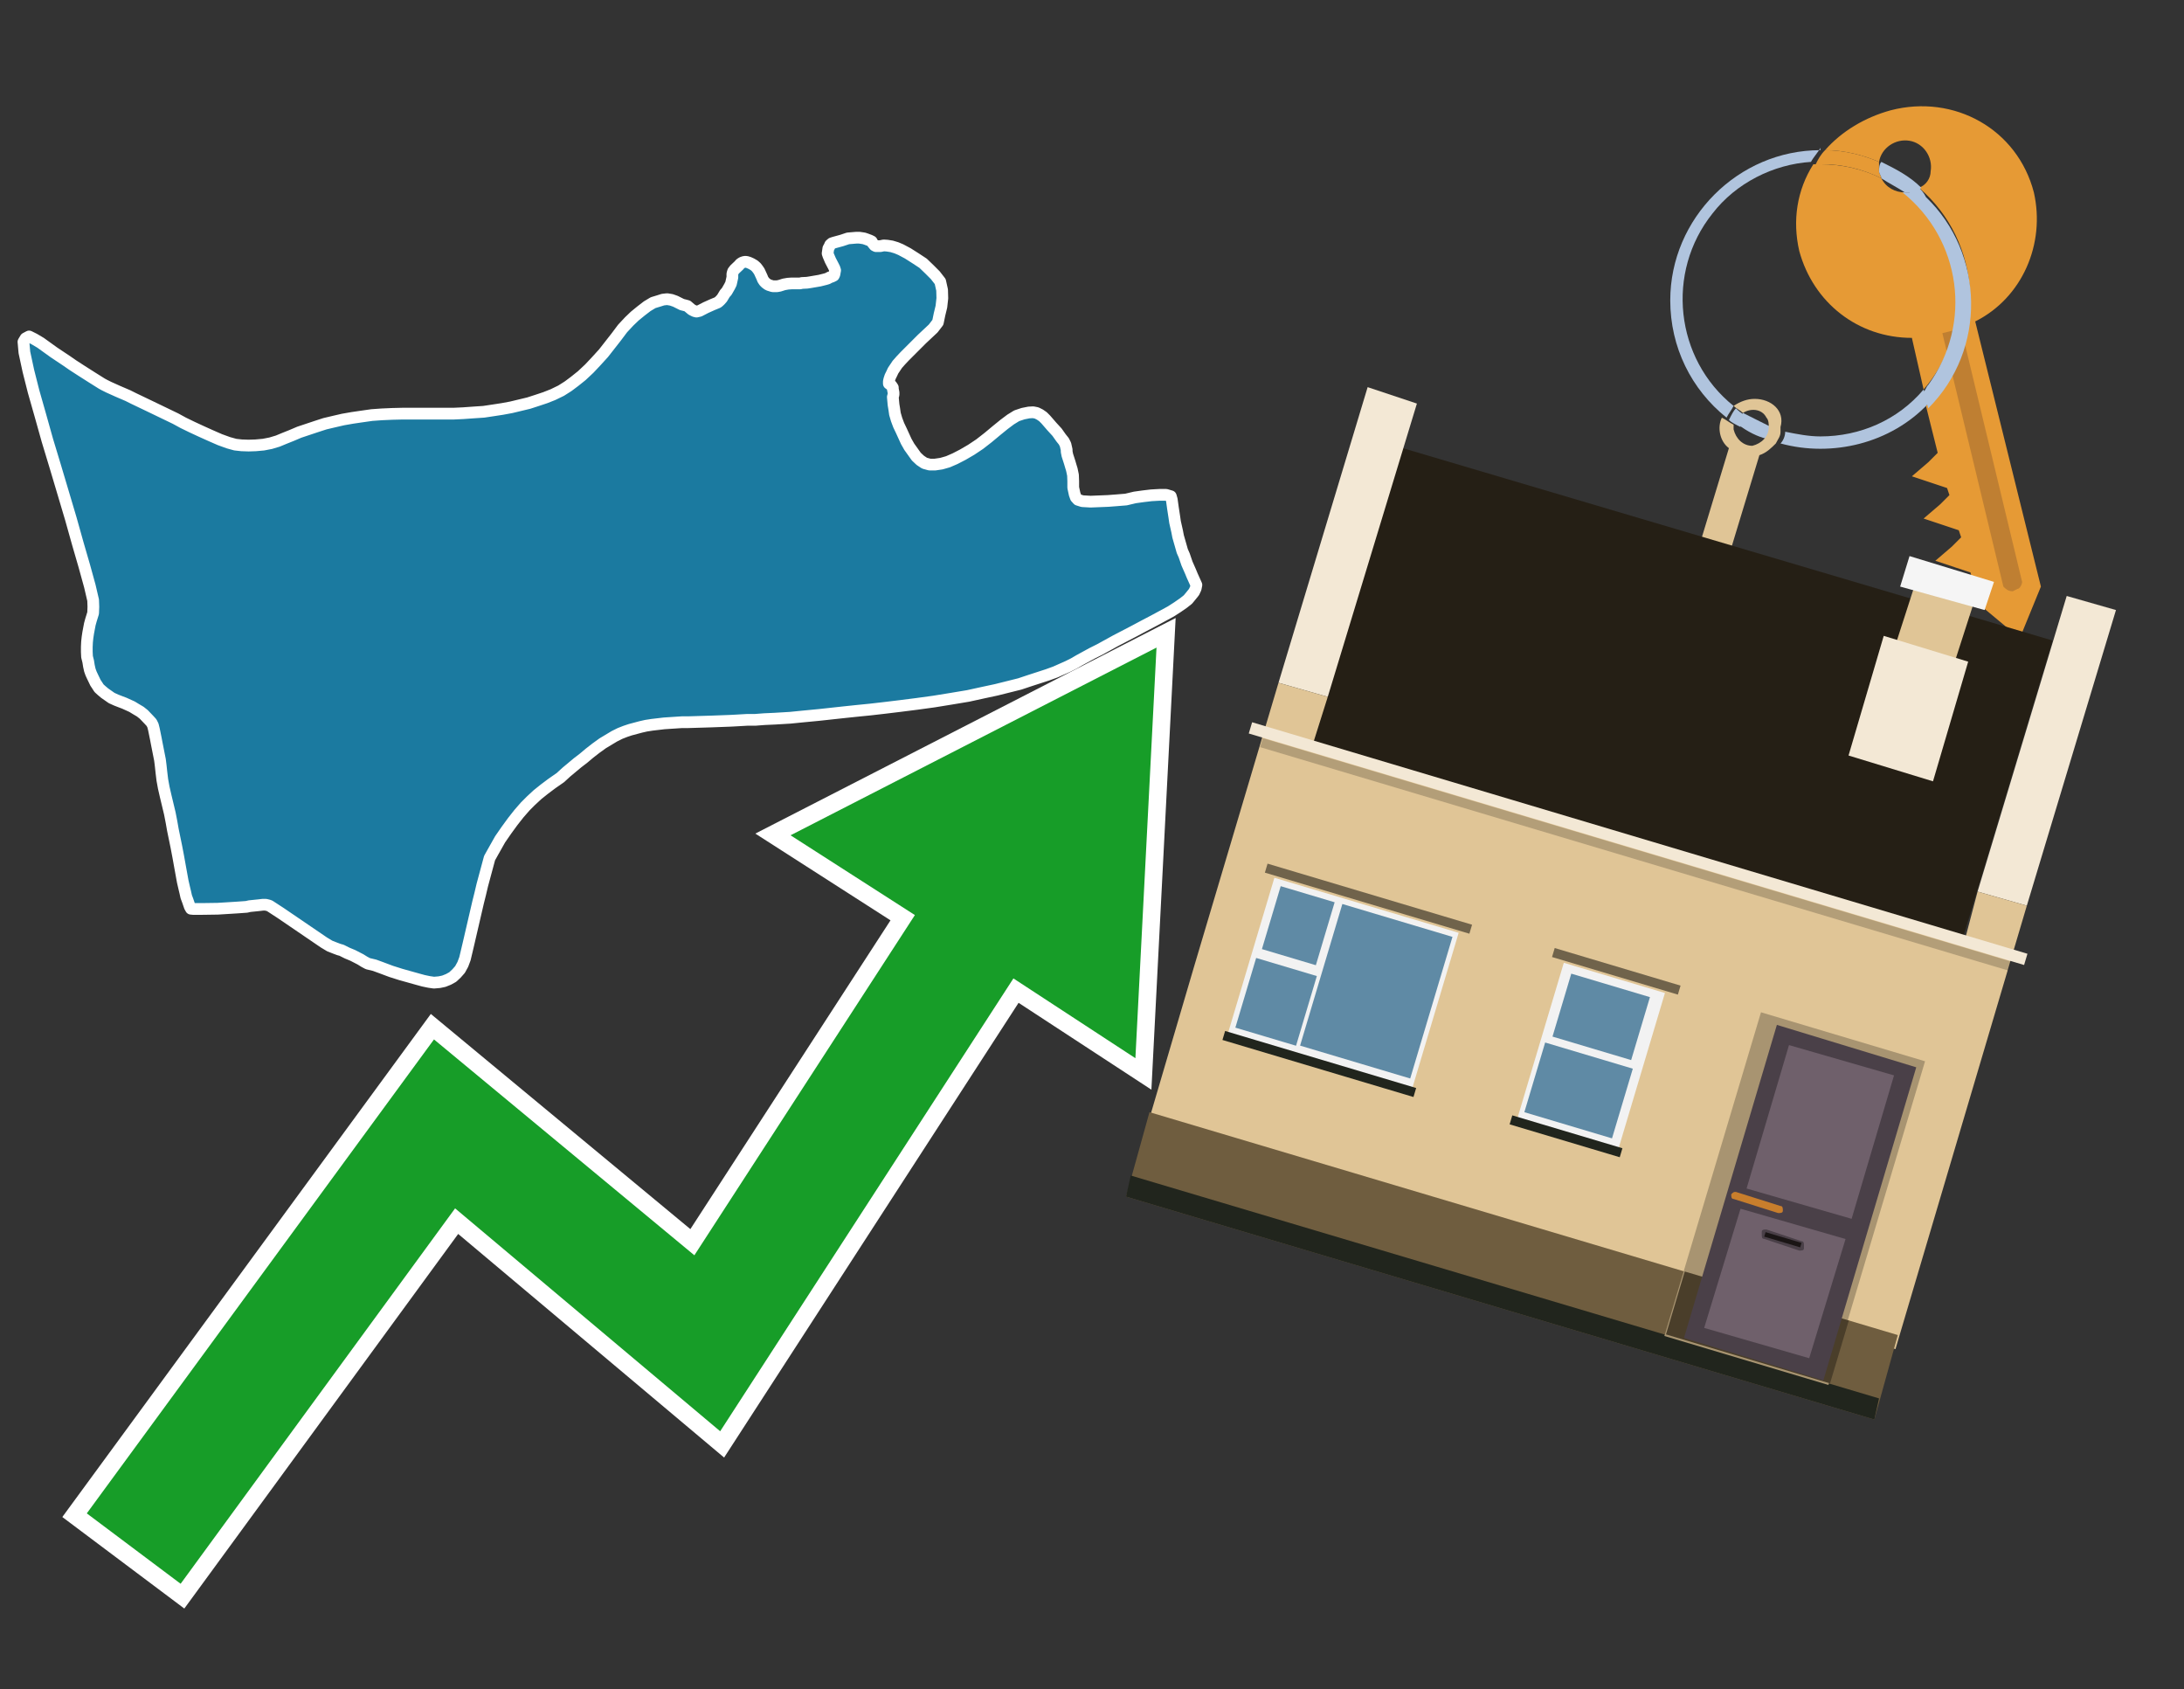
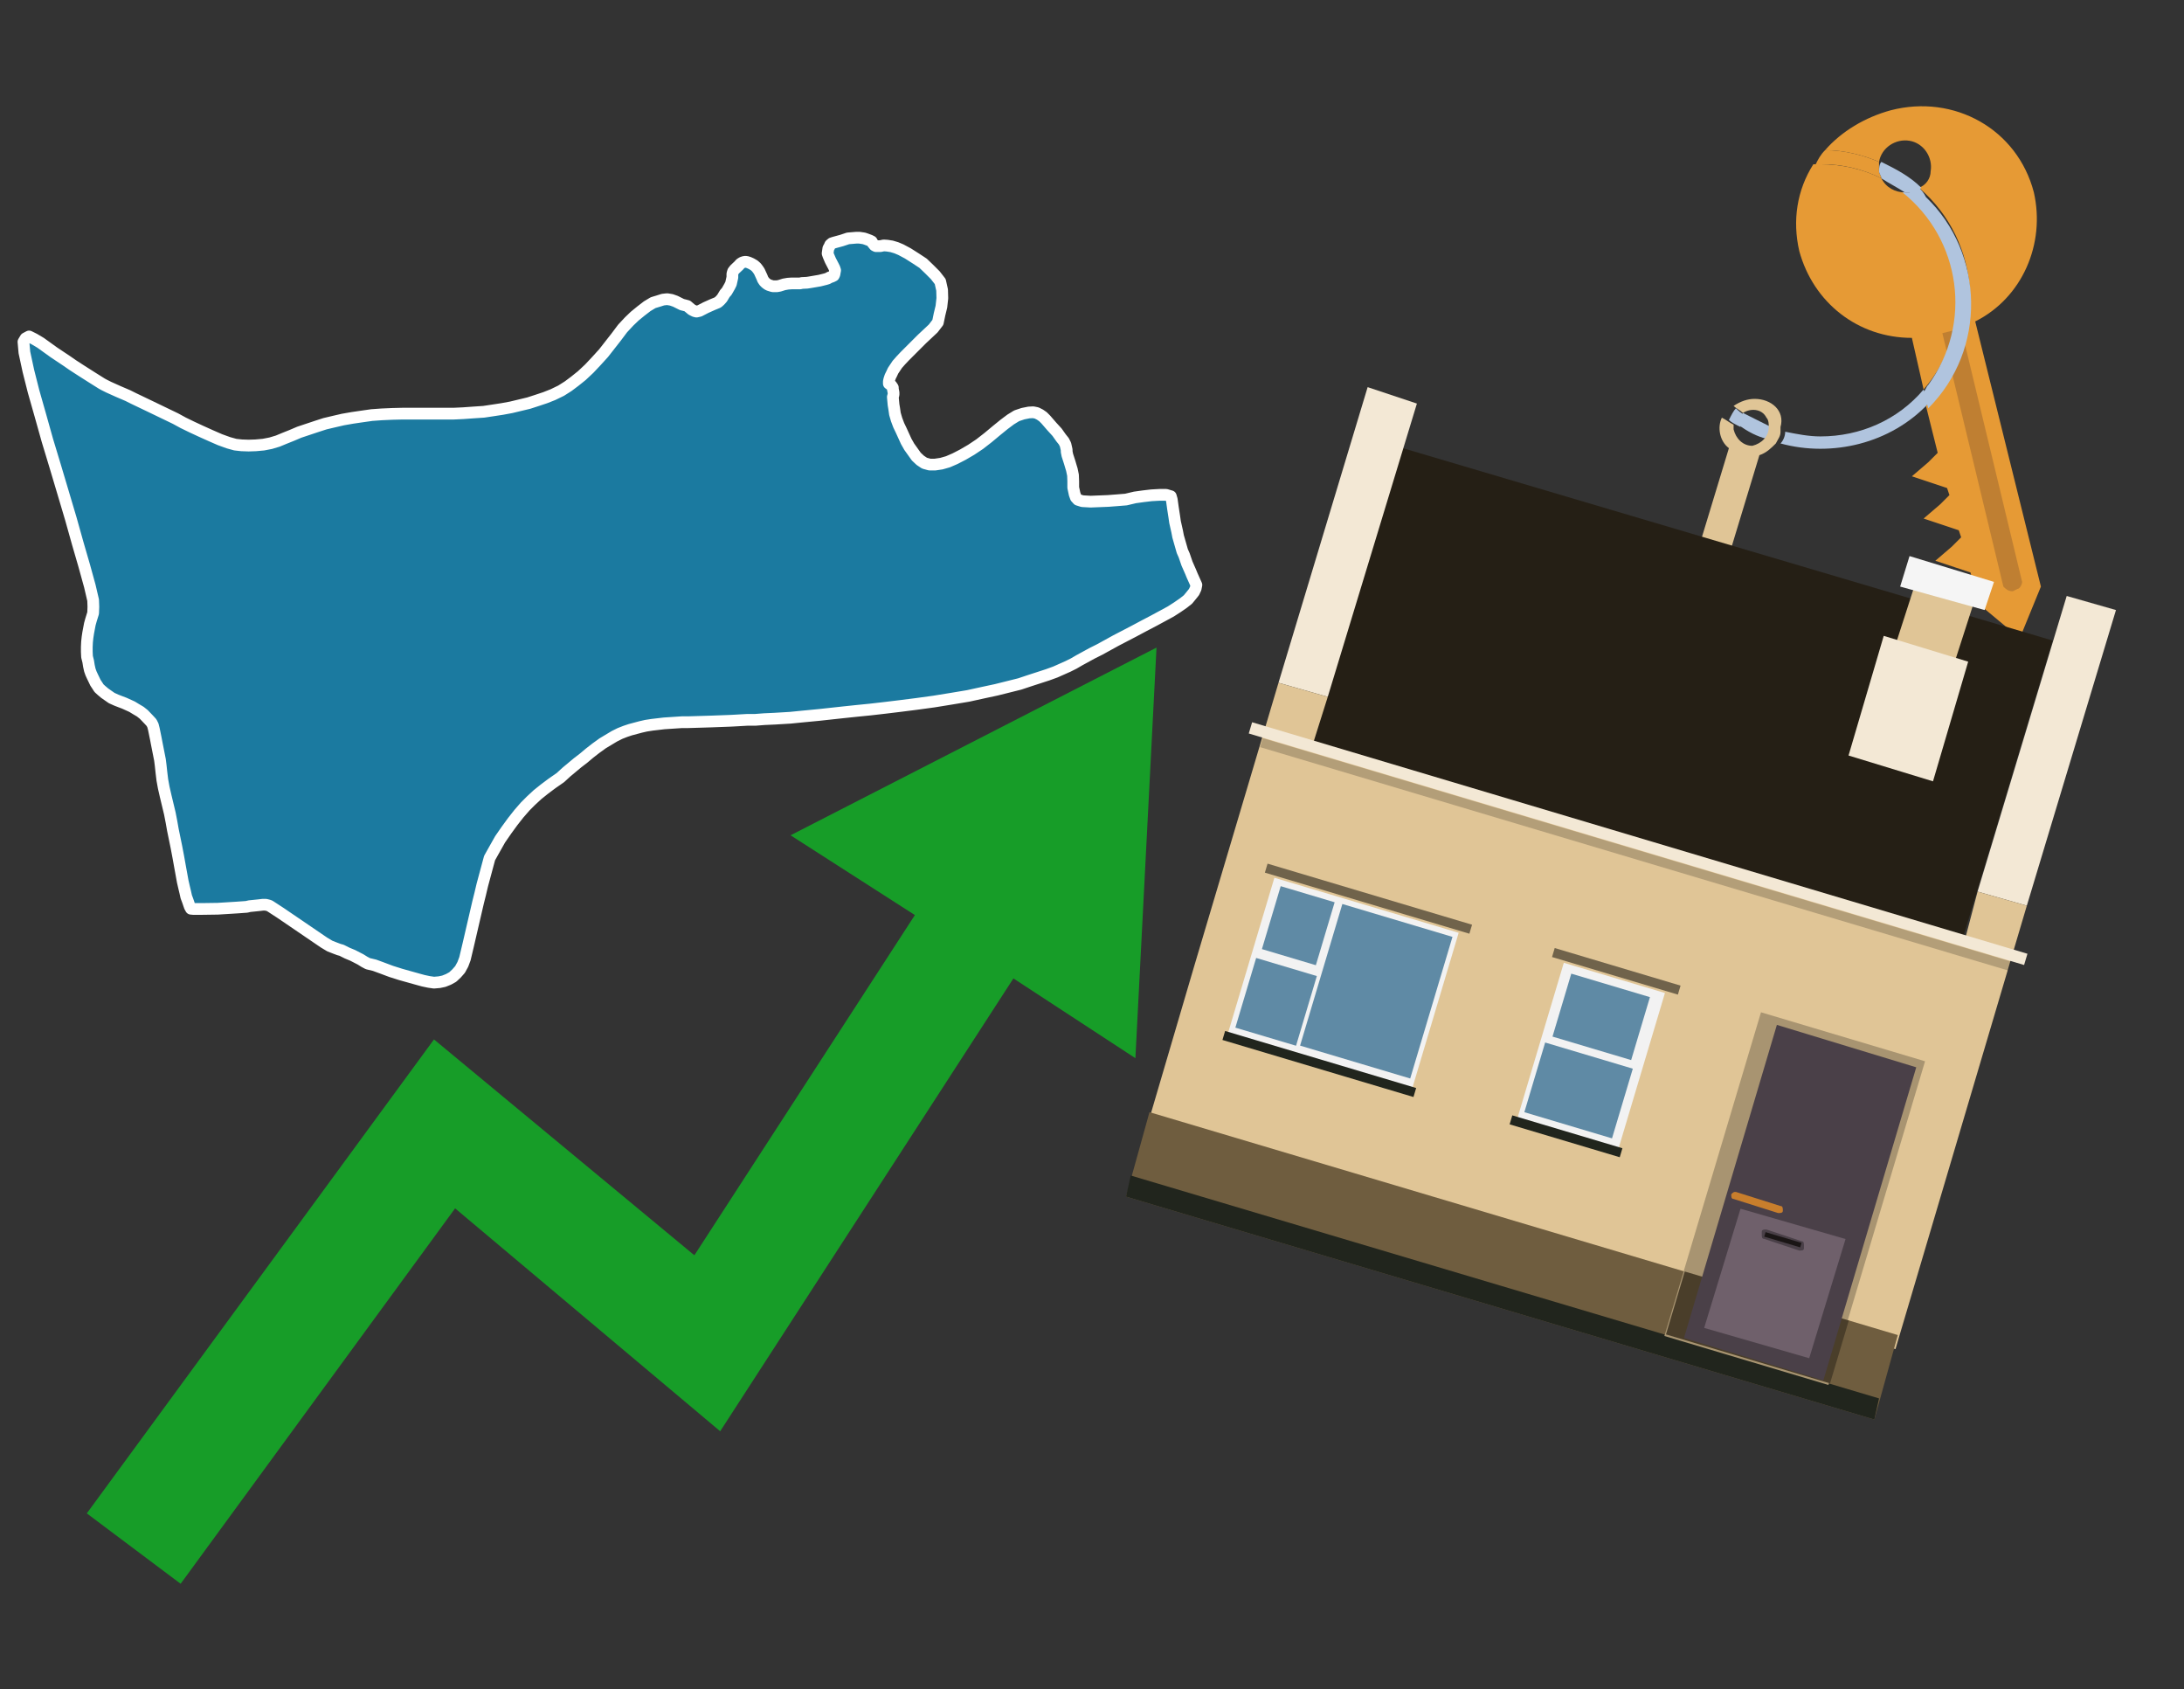
<svg xmlns="http://www.w3.org/2000/svg" version="1.1" id="Text" x="0px" y="0px" width="93.1px" height="72px" viewBox="0 0 93.1 72" style="enable-background:new 0 0 93.1 72;" xml:space="preserve">
  <rect x="0" y="0" width="93.1" height="72" fill="#333333" stroke="none" />
  <style type="text/css">
	.st0{fill:#1B7AA0;stroke:#FFFFFF;stroke-width:0.5;stroke-linejoin:round;}
	.st1{fill:none;stroke:#FFFFFF;stroke-width:1.5;stroke-miterlimit:10;}
	.st2{fill:#179D28;}
	.st3{fill:#E69A35;}
	.st4{fill:#B0C4DE;}
	.st5{fill:#E0C596;}
	.st6{fill:#BF7F32;}
	.st7{fill-rule:evenodd;clip-rule:evenodd;fill:#251F15;}
	.st8{fill-rule:evenodd;clip-rule:evenodd;fill:#F3E8D5;}
	.st9{fill-rule:evenodd;clip-rule:evenodd;fill:#E0C596;}
	.st10{fill-rule:evenodd;clip-rule:evenodd;fill:#6F5D3F;}
	.st11{fill-rule:evenodd;clip-rule:evenodd;fill:#21251D;}
	.st12{fill-rule:evenodd;clip-rule:evenodd;fill:#F5F5F5;}
	.st13{opacity:0.2;fill-rule:evenodd;clip-rule:evenodd;}
	.st14{fill-rule:evenodd;clip-rule:evenodd;fill:#A89471;}
	.st15{fill-rule:evenodd;clip-rule:evenodd;fill:#4A3E2A;}
	.st16{fill:#4A4048;}
	.st17{fill:#6F606B;}
	.st18{fill:#C87E2C;}
	.st19{fill:#1A1515;}
	.st20{fill-rule:evenodd;clip-rule:evenodd;fill:#F2F2F2;}
	.st21{fill-rule:evenodd;clip-rule:evenodd;fill:#5F8AA5;}
	.st22{fill-rule:evenodd;clip-rule:evenodd;fill:#70634B;}
</style>
  <path class="st0" d="M50.82,24.53L51.0,24.93L50.97,25.08L50.9,25.23L50.78,25.38L50.64,25.55L50.45,25.7L50.19,25.88L49.91,26.06L49.56,26.25L49.19,26.45L48.77,26.67L48.32,26.91L47.57,27.3L46.88,27.68L46.56,27.84L46.01,28.14L45.77,28.28L45.53,28.4L44.99,28.64L44.66,28.76L43.89,29.01L43.47,29.15L42.99,29.27L42.47,29.4L41.91,29.52L41.27,29.66L40.55,29.78L39.81,29.9L39.08,30.0L38.37,30.09L37.71,30.17L37.1,30.24L36.5,30.3L35.93,30.36L34.92,30.47L34.19,30.54L33.69,30.59L33.02,30.63L32.58,30.65L32.19,30.68L31.85,30.68L31.32,30.71L31.13,30.72L30.32,30.75L29.33,30.78L29.07,30.78L28.31,30.83L27.8,30.89L27.54,30.93L27.32,30.98L26.87,31.1L26.66,31.17L26.43,31.26L26.19,31.38L25.69,31.68L25.4,31.89L25.13,32.1L24.88,32.31L24.62,32.51L24.14,32.91L23.89,33.14L23.53,33.39L23.21,33.63L22.91,33.87L22.63,34.13L22.39,34.37L22.12,34.68L21.86,35.01L21.59,35.38L21.32,35.77L21.1,36.16L20.87,36.57L20.77,36.94L20.56,37.72L20.47,38.1L20.38,38.46L19.96,40.27L19.82,40.86L19.73,41.1L19.61,41.32L19.46,41.49L19.3,41.64L19.12,41.74L18.92,41.82L18.73,41.86L18.5,41.88L18.29,41.85L18.05,41.8L17.83,41.74L17.08,41.53L16.67,41.4L16.27,41.25L15.97,41.14L15.68,41.07L15.53,40.99L15.37,40.89L15.04,40.72L14.8,40.62L14.56,40.5L14.45,40.47L14.29,40.41L14.06,40.32L13.81,40.17L13.12,39.7L11.96,38.91L11.5,38.61L11.45,38.59L11.33,38.56L11.2,38.56L11.03,38.58L10.64,38.62L10.51,38.65L10.09,38.68L9.28,38.73L8.59,38.74L8.24,38.74L8.14,38.73L8.09,38.64L8.0,38.38L7.94,38.22L7.9,38.04L7.85,37.83L7.79,37.57L7.67,36.91L7.6,36.52L7.52,36.1L7.37,35.37L7.31,35.03L7.24,34.67L7.06,33.92L6.98,33.57L6.92,33.24L6.88,32.91L6.85,32.63L6.82,32.39L6.68,31.68L6.64,31.47L6.56,31.08L6.52,30.92L6.46,30.8L6.35,30.68L6.13,30.45L5.98,30.33L5.81,30.23L5.63,30.12L5.3,29.97L5.14,29.91L4.96,29.84L4.76,29.75L4.46,29.54L4.33,29.43L4.22,29.33L4.15,29.22L4.07,29.1L3.94,28.83L3.88,28.7L3.83,28.56L3.79,28.38L3.76,28.19L3.71,27.99L3.7,27.78L3.7,27.57L3.71,27.36L3.73,27.17L3.76,26.97L3.83,26.6L3.88,26.42L3.97,26.13L3.98,25.86L3.97,25.58L3.83,24.98L3.59,24.11L3.32,23.18L3.02,22.11L2.69,21.0L2.35,19.86L2.02,18.77L1.72,17.7L1.43,16.68L1.21,15.81L1.04,15.02L1.0,14.57L1.09,14.42L1.24,14.34L1.46,14.45L1.73,14.61L2.3,15.02L2.84,15.38L3.1,15.56L3.47,15.8L3.91,16.08L4.34,16.35L4.45,16.41L4.63,16.5L5.03,16.68L5.45,16.86L5.69,16.98L6.38,17.31L7.48,17.84L7.81,18.02L8.18,18.2L8.59,18.39L8.99,18.57L9.38,18.74L9.74,18.87L10.03,18.95L10.3,18.98L10.6,18.99L10.9,18.98L11.23,18.95L11.54,18.89L11.84,18.8L12.13,18.68L12.43,18.56L12.76,18.42L13.48,18.18L13.85,18.06L14.23,17.97L14.62,17.88L15.02,17.81L15.43,17.75L15.85,17.69L16.27,17.66L16.72,17.64L17.14,17.63L19.33,17.63L19.75,17.61L20.17,17.58L20.62,17.55L21.02,17.49L21.41,17.43L21.79,17.36L22.54,17.18L22.91,17.06L23.24,16.95L23.57,16.82L23.92,16.65L24.22,16.46L24.5,16.25L24.8,16.01L25.12,15.71L25.43,15.38L25.73,15.05L26.27,14.36L26.54,14.0L26.82,13.7L27.06,13.47L27.33,13.25L27.59,13.05L27.84,12.9L28.07,12.83L28.26,12.77L28.44,12.75L28.62,12.78L28.79,12.84L29.07,12.98L29.19,13.01L29.3,13.04L29.37,13.1L29.49,13.2L29.61,13.26L29.69,13.28L29.82,13.25L30.09,13.11L30.38,12.98L30.6,12.89L30.69,12.81L30.78,12.71L30.9,12.51L30.98,12.42L31.1,12.21L31.16,12.09L31.22,11.82L31.22,11.67L31.25,11.57L31.32,11.48L31.5,11.31L31.56,11.24L31.64,11.19L31.73,11.16L31.82,11.16L31.92,11.19L32.03,11.24L32.15,11.31L32.24,11.39L32.31,11.48L32.37,11.57L32.48,11.81L32.52,11.91L32.58,12.0L32.64,12.06L32.72,12.12L32.78,12.15L32.94,12.2L33.12,12.2L33.23,12.18L33.42,12.12L33.59,12.09L33.74,12.08L34.1,12.08L34.19,12.06L34.4,12.05L34.53,12.03L34.94,11.96L35.18,11.9L35.28,11.87L35.37,11.82L35.46,11.79L35.54,11.75L35.57,11.69L35.58,11.63L35.6,11.52L35.57,11.43L35.52,11.33L35.4,11.1L35.31,10.89L35.28,10.8L35.31,10.59L35.36,10.5L35.39,10.43L35.46,10.37L35.55,10.34L35.88,10.25L36.15,10.16L36.51,10.13L36.63,10.13L36.83,10.16L36.92,10.19L37.08,10.25L37.16,10.29L37.19,10.35L37.28,10.46L37.34,10.49L37.53,10.49L37.67,10.46L37.82,10.47L38.01,10.5L38.21,10.56L38.4,10.64L38.7,10.8L39.03,11.01L39.35,11.22L39.62,11.48L39.87,11.73L40.08,12.0L40.16,12.36L40.17,12.71L40.13,13.07L40.05,13.4L39.98,13.74L39.78,14.0L39.3,14.45L38.57,15.18L38.4,15.36L38.25,15.53L38.07,15.8L38.01,15.93L37.95,16.05L37.91,16.17L37.89,16.26L37.89,16.35L38.0,16.43L38.06,16.52L38.06,16.58L38.09,16.73L38.09,16.82L38.06,16.92L38.09,17.25L38.12,17.43L38.15,17.64L38.22,17.88L38.31,18.12L38.42,18.35L38.63,18.81L38.76,19.04L39.06,19.46L39.23,19.62L39.41,19.74L39.63,19.8L39.86,19.8L40.13,19.76L40.41,19.68L40.71,19.55L41.04,19.38L41.4,19.17L41.76,18.93L42.12,18.65L42.48,18.35L42.8,18.09L43.08,17.88L43.34,17.72L43.61,17.63L43.86,17.58L44.04,17.57L44.19,17.6L44.33,17.67L44.46,17.76L44.58,17.88L44.84,18.18L45.06,18.42L45.23,18.66L45.35,18.81L45.42,18.95L45.47,19.17L45.47,19.25L45.5,19.4L45.6,19.71L45.65,19.88L45.69,20.01L45.74,20.25L45.75,20.51L45.75,20.78L45.81,21.06L45.86,21.2L45.95,21.3L46.14,21.36L46.49,21.38L47.24,21.35L47.63,21.32L48.0,21.29L48.38,21.2L48.74,21.15L49.08,21.11L49.43,21.09L49.71,21.09L49.91,21.15L49.95,21.29L50.0,21.65L50.06,22.04L50.09,22.25L50.18,22.65L50.22,22.86L50.4,23.49L50.48,23.67L50.6,24.02L50.75,24.36L50.82,24.53Z" />
-   <polygon class="st1" points="49.3,27.6 33.7,35.6 39,39 29.6,53.5 18.5,44.3 3.7,64.5 7.7,67.5 19.4,51.5 30.7,61 43.2,41.7   48.4,45.1 " />
  <polygon class="st2" points="49.3,27.6 33.7,35.6 39,39 29.6,53.5 18.5,44.3 3.7,64.5 7.7,67.5 19.4,51.5 30.7,61 43.2,41.7   48.4,45.1 " />
  <path class="st3" d="M80.2,7.6c0-0.1-0.1-0.2-0.1-0.3c0-0.1,0-0.3,0-0.4c-0.7-0.3-1.5-0.5-2.3-0.5c-0.2,0.2-0.3,0.4-0.4,0.6  c0.1,0,0.2,0,0.3,0C78.5,7,79.4,7.2,80.2,7.6z" />
-   <path class="st4" d="M77.6,6.4c-3.5,0-6.4,2.9-6.4,6.4c0,2,0.9,3.8,2.4,5c0.1-0.2,0.2-0.3,0.3-0.5c-2.5-2-2.9-5.7-0.9-8.2  c1-1.3,2.6-2.1,4.2-2.2c0.1-0.2,0.3-0.4,0.4-0.6V6.4z" />
  <path class="st3" d="M84.2,13.7c2-1,3-3.3,2.5-5.5C86,5.5,83.3,4,80.6,4.7c-1.1,0.3-2.1,0.9-2.8,1.7c0.8,0,1.6,0.2,2.3,0.5  c0.1-0.6,0.7-1,1.3-0.9c0.6,0.1,1,0.7,0.9,1.3c0,0.3-0.2,0.6-0.5,0.7c2.7,2.3,2.9,6.4,0.6,9c-0.1,0.1-0.2,0.2-0.3,0.3l0.5,2  l-0.4,0.4l-0.7,0.6l0.9,0.3l0.6,0.2l0.1,0.3l-0.4,0.4L82,22.1l0.9,0.3l0.6,0.2l0.1,0.3l-0.4,0.4l-0.7,0.6l0.9,0.3l0.6,0.2l0.3,1.3  l1.8,1.5L87,25L84.2,13.7z" />
  <path class="st3" d="M81.2,8.2c-0.4,0-0.8-0.2-1-0.6C79.4,7.2,78.5,7,77.6,7c-0.1,0-0.2,0-0.3,0c-0.7,1.1-0.9,2.4-0.6,3.7  c0.6,2.2,2.5,3.7,4.8,3.7l0.5,2.2c2.1-2.4,1.9-6.1-0.6-8.2C81.3,8.3,81.2,8.3,81.2,8.2z" />
  <path class="st4" d="M74.1,18.1c0.4,0.3,0.8,0.5,1.2,0.6c0.1-0.1,0.2-0.3,0.2-0.5l0,0c-0.4-0.2-0.8-0.4-1.2-0.6  C74.2,17.8,74.1,17.9,74.1,18.1z" />
  <path class="st4" d="M74.4,17.7c-0.2-0.1-0.3-0.2-0.4-0.3c-0.1,0.1-0.2,0.3-0.3,0.5c0.1,0.1,0.3,0.2,0.5,0.3  C74.1,17.9,74.2,17.8,74.4,17.7z" />
  <path class="st5" d="M74.8,17c-0.3,0-0.6,0.1-0.9,0.3c0.1,0.1,0.3,0.2,0.4,0.3c0.3-0.2,0.8-0.2,1,0.2c0.1,0.1,0.1,0.3,0.1,0.4l0,0  c0,0.4-0.3,0.7-0.7,0.8c-0.4,0-0.7-0.3-0.8-0.7c0,0,0,0,0-0.1v-0.1c-0.2-0.1-0.3-0.2-0.5-0.3c-0.2,0.4-0.1,1,0.3,1.3l-1.7,5.6  l1.3,0.3l1.7-5.6c0.3-0.1,0.5-0.3,0.7-0.5c0.1-0.2,0.2-0.3,0.2-0.5c0-0.1,0-0.1,0-0.2C76.1,17.5,75.5,17,74.8,17z" />
  <path class="st6" d="M86,25.1l-0.2,0.1c-0.2,0-0.3-0.1-0.4-0.2l0,0l-2.6-10.8l0.8-0.2l2.6,10.8C86.2,24.9,86.1,25.1,86,25.1L86,25.1  z" />
  <path class="st4" d="M80.1,7.3c0,0.1,0.1,0.2,0.1,0.3c0.3,0.2,0.7,0.4,1,0.6c0.1,0,0.2,0,0.3,0c0.1,0,0.3-0.1,0.4-0.2  c-0.5-0.5-1.1-0.8-1.7-1.1C80.1,7,80.1,7.2,80.1,7.3z" />
  <path class="st4" d="M77.6,18.6c-0.5,0-1-0.1-1.5-0.2c0,0.2-0.1,0.4-0.2,0.5c2.2,0.6,4.7,0,6.3-1.7L82,16.6  C80.9,17.9,79.3,18.6,77.6,18.6z" />
  <path class="st4" d="M81.8,8c-0.1,0.1-0.2,0.1-0.4,0.2c-0.1,0-0.2,0-0.3,0c2.5,2,3,5.6,1.1,8.2c-0.1,0.1-0.1,0.2-0.2,0.3l0.2,0.7  c2.5-2.5,2.4-6.6-0.1-9C82,8.2,81.9,8.1,81.8,8L81.8,8z" />
  <g>
    <polygon class="st7" points="56,31.6 83.7,39.9 87.5,27.3 59.8,19.1 56,31.6  " />
    <polygon class="st8" points="54.5,29.1 56.6,29.7 60.4,17.2 58.3,16.5 54.5,29.1  " />
    <polygon class="st8" points="84.3,38 86.4,38.6 90.2,26 88.1,25.4 84.3,38  " />
    <polygon class="st9" points="50.9,41.2 54.5,29.1 56.6,29.7 56,31.6 83.8,39.9 84.3,38 86.4,38.6 80.8,57.5 48.9,48  " />
    <polygon class="st10" points="48,51 49,47.4 80.9,56.9 79.9,60.5 48,51  " />
    <polygon class="st11" points="48,51 48.2,50.1 80.1,59.6 79.9,60.5 48,51  " />
    <polygon class="st9" points="81.7,24.7 84.2,25.5 83.2,28.6 80.7,27.8 81.7,24.7  " />
    <polygon class="st12" points="81.4,23.7 85,24.8 84.6,26 81,25 81.4,23.7  " />
    <rect x="52.6" y="35.7" transform="matrix(0.958 0.286 -0.286 0.958 13.195 -18.462)" class="st8" width="34.5" height="0.5" />
    <rect x="53.1" y="36.2" transform="matrix(0.958 0.286 -0.286 0.958 13.313 -18.407)" class="st13" width="33.3" height="0.4" />
    <polygon class="st8" points="80.3,27.1 83.9,28.2 82.4,33.3 78.8,32.2 80.3,27.1  " />
    <g>
      <rect x="72.9" y="43.9" transform="matrix(0.958 0.286 -0.286 0.958 17.785 -19.762)" class="st14" width="7.3" height="14.4" />
      <rect x="71.3" y="55.2" transform="matrix(-0.958 -0.286 0.286 -0.958 130.529 132.234)" class="st15" width="7.3" height="2.8" />
      <g transform="matrix( 0.861, 0, 0, 0.861, 2148,666.7) ">
        <g>
          <g>
            <g id="Symbol_9_0_Layer2_0_MEMBER_8_MEMBER_12_MEMBER_0_FILL_00000097491190188040136840000014376040160611889597_">
              <path class="st16" d="M-2406.8-723.6l6.9,2.1l-4.6,15.5l-6.9-2.1L-2406.8-723.6z" />
            </g>
          </g>
        </g>
      </g>
      <g transform="matrix( 0.861, 0, 0, 0.861, 2148,666.7) ">
        <g>
          <g id="Symbol_9_0_Layer2_0_MEMBER_8_MEMBER_12_MEMBER_1_MEMBER_1_FILL_00000124140045322707001810000012596004915156577935_">
-             <path class="st17" d="M-2401-721.1l-2.1,7.1l-5.2-1.5l2.1-7.1L-2401-721.1z" />
-           </g>
+             </g>
        </g>
      </g>
      <g transform="matrix( 0.861, 0, 0, 0.861, 2148,666.7) ">
        <g>
          <g id="Symbol_9_0_Layer2_0_MEMBER_8_MEMBER_12_MEMBER_1_MEMBER_1_FILL_00000077308184254526264570000017427628202036659628_">
            <path class="st17" d="M-2403.4-713l-1.8,5.9l-5.2-1.5l1.8-5.9L-2403.4-713z" />
          </g>
        </g>
      </g>
      <path class="st18" d="M74,50.8l1.9,0.6c0.1,0,0.1,0.1,0.1,0.2l0,0c0,0.1-0.1,0.1-0.2,0.1l-1.9-0.6c-0.1,0-0.1-0.1-0.1-0.2h0    C73.9,50.8,73.9,50.8,74,50.8z" />
      <path class="st16" d="M75.2,52.8l1.5,0.5c0.1,0,0.2,0,0.2-0.1l0-0.1c0-0.1,0-0.2-0.1-0.2l-1.5-0.5c-0.1,0-0.2,0-0.2,0.1l0,0.1    C75.1,52.7,75.1,52.8,75.2,52.8z" />
      <rect x="75.3" y="52.7" transform="matrix(-0.958 -0.286 0.286 -0.958 133.804 125.185)" class="st19" width="1.6" height="0.2" />
    </g>
    <g>
      <rect x="53.2" y="38.3" transform="matrix(-0.958 -0.286 0.286 -0.958 100.219 98.272)" class="st20" width="8.2" height="6.9" />
      <g>
        <rect x="55.5" y="39.8" transform="matrix(0.286 -0.958 0.958 0.286 1.419 86.35)" class="st21" width="6.3" height="4.9" />
        <rect x="54" y="38.3" transform="matrix(0.286 -0.958 0.958 0.286 1.658 81.229)" class="st21" width="2.8" height="2.4" />
        <rect x="52.8" y="41.3" transform="matrix(0.286 -0.958 0.958 0.286 -2.005 82.568)" class="st21" width="3.1" height="2.7" />
      </g>
      <rect x="53.8" y="38.1" transform="matrix(-0.958 -0.286 0.286 -0.958 103.281 91.681)" class="st22" width="9.1" height="0.4" />
      <rect x="52" y="45.1" transform="matrix(-0.958 -0.286 0.286 -0.958 97.171 104.832)" class="st11" width="8.5" height="0.4" />
    </g>
    <g>
      <rect x="65.6" y="41.5" transform="matrix(-0.958 -0.286 0.286 -0.958 119.976 107.45)" class="st20" width="4.5" height="6.9" />
      <g>
        <rect x="66.9" y="41.6" transform="matrix(0.286 -0.958 0.958 0.286 7.194 96.372)" class="st21" width="2.8" height="3.5" />
        <rect x="65.8" y="44.5" transform="matrix(0.286 -0.958 0.958 0.286 3.531 97.711)" class="st21" width="3.1" height="3.9" />
      </g>
      <rect x="66.1" y="41.3" transform="matrix(-0.958 -0.286 0.286 -0.958 123.037 100.86)" class="st22" width="5.6" height="0.4" />
      <rect x="64.4" y="48.3" transform="matrix(-0.958 -0.286 0.286 -0.958 116.928 114.011)" class="st11" width="4.9" height="0.4" />
    </g>
  </g>
</svg>